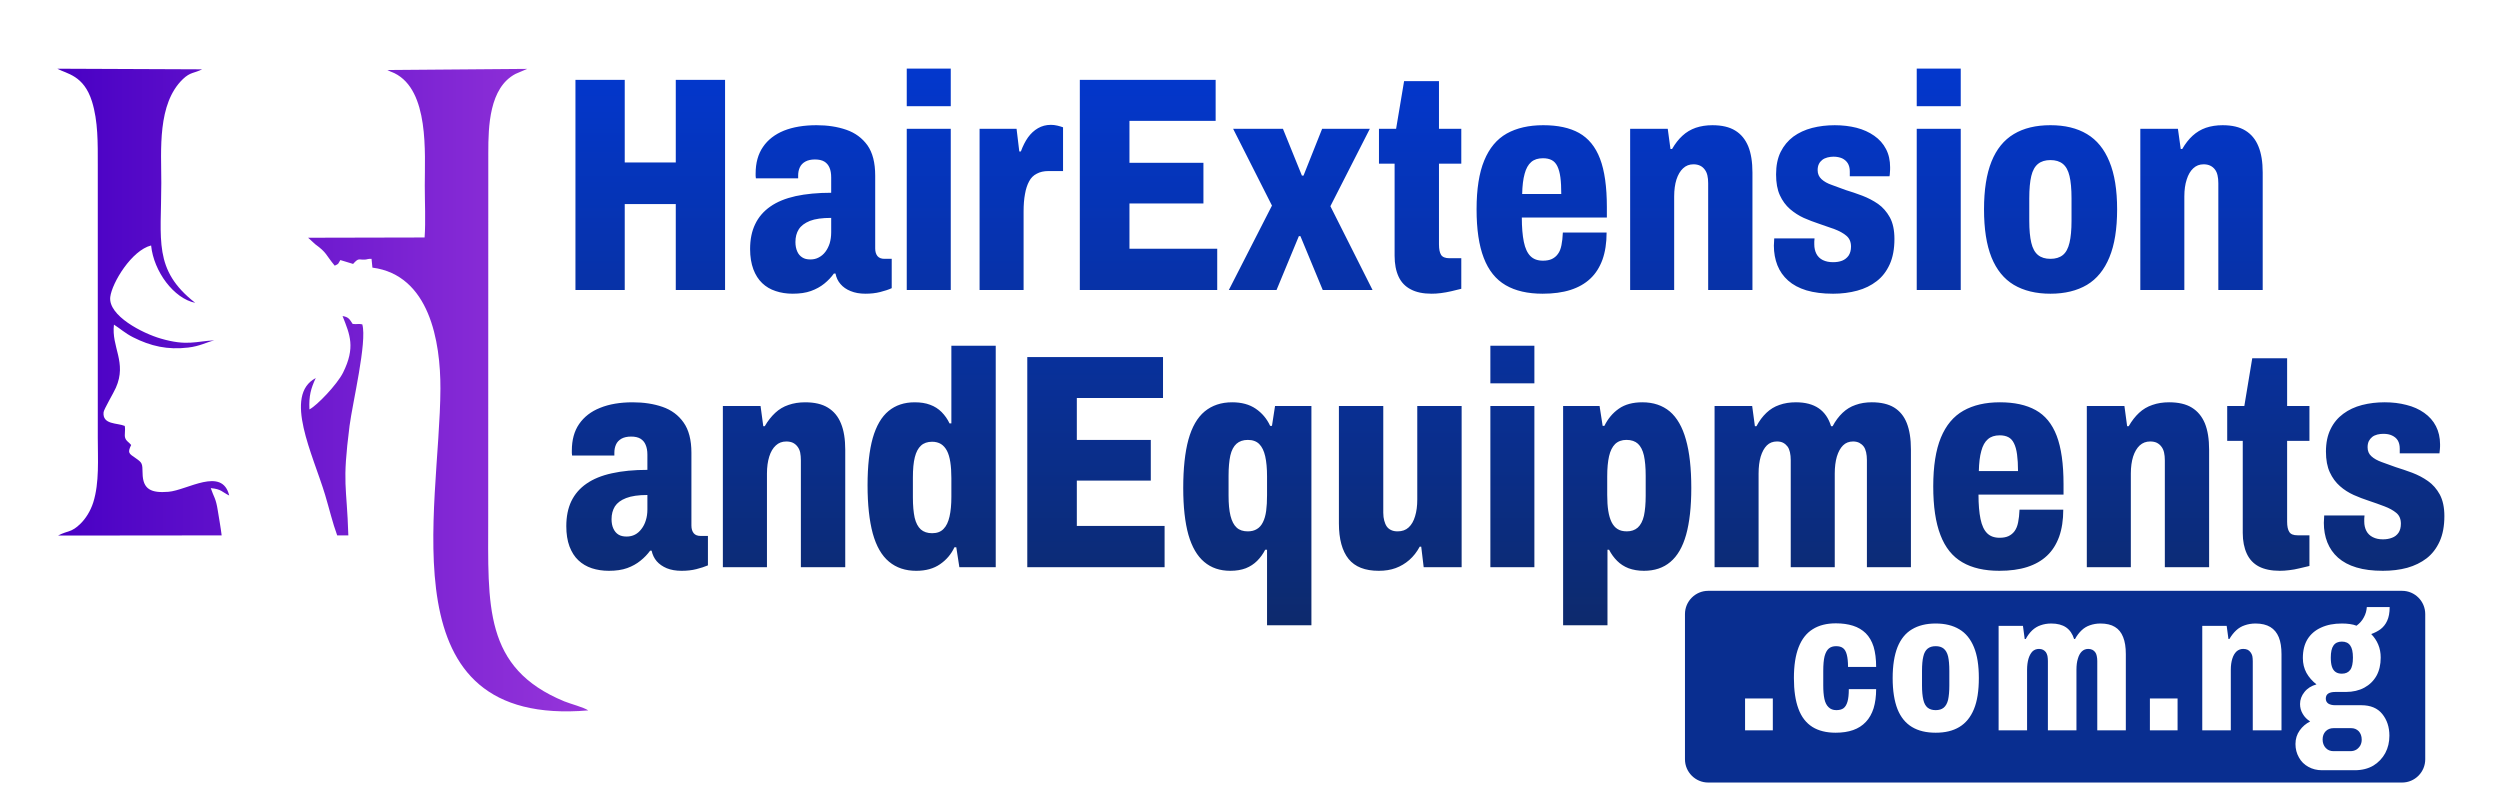
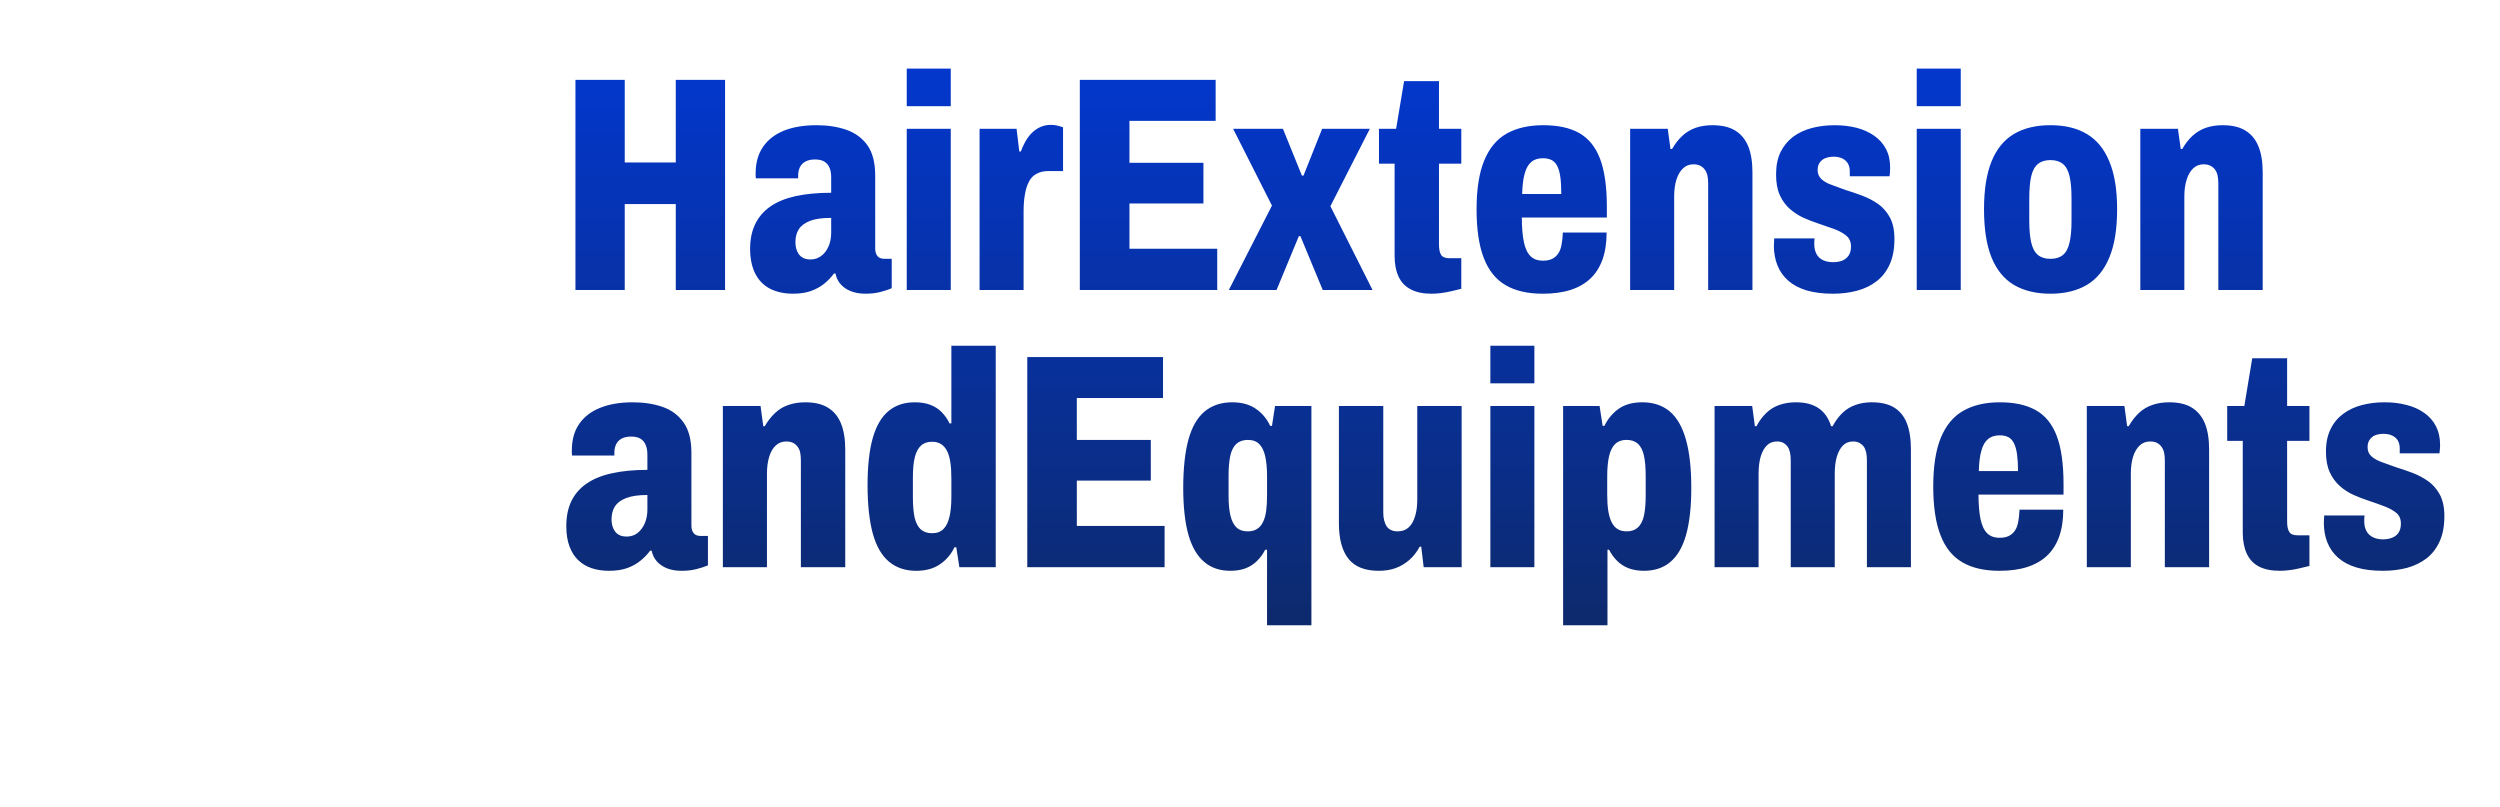
<svg xmlns="http://www.w3.org/2000/svg" xml:space="preserve" width="284.565mm" height="91.863mm" version="1.1" style="shape-rendering:geometricPrecision; text-rendering:geometricPrecision; image-rendering:optimizeQuality; fill-rule:evenodd; clip-rule:evenodd" viewBox="0 0 28456 9186">
  <defs>
    <style type="text/css">
   
    .fil0 {fill:#092E90}
    .fil1 {fill:url(#id0)}
    .fil2 {fill:url(#id1)}
   
  </style>
    <linearGradient id="id0" gradientUnits="userSpaceOnUse" x1="17134.4" y1="7117.05" x2="17134.4" y2="780.59">
      <stop offset="0" style="stop-opacity:1; stop-color:#0D2A6D" />
      <stop offset="1" style="stop-opacity:1; stop-color:#0337CD" />
    </linearGradient>
    <linearGradient id="id1" gradientUnits="userSpaceOnUse" x1="652.48" y1="4439.2" x2="6696.25" y2="4439.2">
      <stop offset="0" style="stop-opacity:1; stop-color:#4800C4" />
      <stop offset="1" style="stop-opacity:1; stop-color:#9635DA" />
    </linearGradient>
  </defs>
  <g id="Layer_x0020_1">
    <g id="_872410776">
-       <path class="fil0" d="M27342 8907l-7899 0c-145,0 -264,-119 -264,-264l0 -1654c0,-145 119,-264 264,-264l7899 0c145,0 263,119 263,264l0 1654c0,145 -118,264 -263,264zm-7479 -594l0 -363 316 0 0 363 -316 0zm1032 27c-107,0 -196,-22 -266,-66 -71,-45 -124,-113 -158,-205 -35,-93 -52,-210 -52,-351 0,-143 18,-260 54,-352 36,-92 89,-160 160,-204 71,-45 159,-67 264,-67 72,0 137,9 194,27 57,18 106,47 146,86 39,39 69,90 89,153 19,64 29,140 29,230l-320 0c0,-58 -5,-105 -14,-139 -9,-35 -23,-60 -43,-75 -19,-15 -46,-22 -79,-22 -34,0 -62,9 -83,27 -21,18 -37,47 -48,88 -10,40 -15,96 -15,167l0 166c0,59 4,109 13,152 9,42 25,74 48,95 22,22 51,33 88,33 34,0 62,-7 82,-22 20,-15 35,-40 45,-75 10,-34 15,-82 15,-142l311 0c0,83 -10,155 -29,218 -20,62 -49,114 -88,155 -39,42 -88,73 -145,93 -57,20 -123,30 -198,30zm1138 0c-107,0 -197,-21 -270,-65 -73,-44 -128,-111 -165,-203 -36,-92 -55,-210 -55,-354 0,-143 19,-260 55,-352 37,-92 92,-160 165,-203 73,-44 163,-66 270,-66 106,0 196,22 269,66 73,43 128,111 166,203 38,92 56,209 56,352 0,144 -18,262 -56,354 -38,92 -93,159 -166,203 -73,44 -163,65 -269,65zm0 -257c37,0 68,-9 91,-28 23,-19 40,-49 50,-90 9,-42 14,-95 14,-162l0 -166c0,-70 -5,-125 -14,-165 -10,-41 -27,-70 -50,-89 -23,-19 -54,-28 -91,-28 -38,0 -68,9 -92,28 -23,19 -40,48 -49,89 -10,40 -15,95 -15,165l0 166c0,67 5,120 15,162 9,41 26,71 49,90 24,19 54,28 92,28zm716 230l0 -1189 277 0 20 149 12 0c21,-39 45,-71 73,-98 28,-26 60,-46 96,-58 36,-13 76,-20 122,-20 69,0 125,15 168,44 43,30 73,74 91,132l11 0c21,-39 46,-71 74,-98 27,-26 59,-46 95,-58 37,-13 76,-20 120,-20 68,0 123,13 165,39 42,25 73,64 93,115 21,51 31,116 31,194l0 868 -325 0 0 -789c0,-21 -2,-40 -6,-58 -3,-17 -9,-31 -18,-43 -8,-11 -19,-20 -32,-27 -14,-6 -29,-10 -46,-10 -30,0 -54,10 -74,29 -20,20 -35,47 -45,83 -11,35 -16,77 -16,125l0 690 -325 0 0 -789c0,-21 -2,-40 -5,-58 -4,-17 -10,-31 -18,-43 -9,-11 -19,-20 -32,-27 -13,-6 -28,-10 -46,-10 -30,0 -55,10 -75,29 -19,20 -34,47 -45,83 -10,35 -16,77 -16,125l0 690 -324 0zm1722 0l0 -363 315 0 0 363 -315 0zm596 0l0 -1189 278 0 20 149 11 0c23,-39 48,-71 77,-98 28,-26 61,-46 98,-58 37,-13 78,-20 123,-20 69,0 125,14 168,40 43,26 75,65 96,116 21,51 31,116 31,194l0 866 -327 0 0 -787c0,-23 -2,-42 -5,-59 -4,-16 -11,-30 -20,-42 -9,-13 -20,-22 -33,-29 -14,-6 -30,-10 -50,-10 -30,0 -56,10 -77,29 -21,20 -37,47 -48,83 -11,35 -17,77 -17,125l0 690 -325 0zm1363 454c-58,0 -110,-13 -156,-39 -46,-25 -82,-61 -107,-107 -26,-46 -39,-96 -39,-152 0,-59 16,-110 48,-155 31,-44 71,-78 119,-102 -36,-23 -64,-51 -84,-86 -21,-35 -31,-72 -31,-113 0,-49 17,-95 50,-136 33,-42 79,-71 137,-87 -48,-38 -86,-81 -114,-131 -27,-50 -41,-106 -41,-169 0,-86 18,-158 54,-216 36,-57 87,-101 154,-131 67,-31 146,-46 236,-46 33,0 64,2 91,6 28,4 53,10 76,19 36,-27 64,-58 83,-95 20,-36 31,-75 34,-117l260 0c0,65 -10,117 -29,157 -18,40 -44,71 -75,95 -32,23 -67,41 -106,55 34,35 61,74 80,120 19,45 28,94 28,148 0,80 -16,149 -48,207 -33,58 -79,103 -138,135 -59,32 -130,49 -211,49l-119 0c-35,0 -62,6 -81,18 -18,12 -28,31 -28,58 0,24 10,43 28,56 19,12 45,19 78,19l298 0c105,0 185,33 239,100 54,67 81,149 81,247 0,72 -15,138 -47,198 -32,59 -77,106 -135,142 -59,35 -130,53 -212,53l-373 0zm131 -217l192 0c26,0 48,-6 67,-17 18,-11 33,-27 45,-46 11,-20 17,-42 17,-68 0,-40 -12,-72 -34,-96 -23,-23 -51,-35 -86,-35l-201 0c-36,0 -66,12 -89,35 -23,24 -35,55 -35,94 0,39 12,71 35,96 23,25 53,37 89,37zm95 -882c42,0 74,-14 95,-43 21,-28 31,-75 31,-140 0,-63 -10,-109 -31,-138 -21,-30 -53,-44 -95,-44 -42,0 -74,14 -95,44 -21,29 -31,75 -31,138 0,43 4,77 13,104 9,27 23,47 42,60 19,13 42,19 71,19z" />
      <path class="fil1" d="M6550 3301l0 -2392 561 0 0 940 581 0 0 -940 561 0 0 2392 -561 0 0 -978 -581 0 0 978 -561 0zm2472 42c-69,0 -134,-10 -193,-30 -59,-19 -110,-49 -153,-90 -43,-41 -77,-94 -101,-158 -24,-65 -37,-142 -37,-230 0,-109 19,-204 58,-284 38,-80 96,-147 172,-200 77,-54 173,-93 289,-119 116,-25 251,-38 404,-38l0 -174c0,-44 -6,-81 -19,-111 -13,-31 -33,-54 -59,-70 -27,-16 -62,-24 -107,-24 -44,0 -80,8 -109,24 -29,16 -50,38 -63,66 -13,28 -19,59 -19,94l0 31 -481 0c-2,-9 -3,-18 -3,-27 0,-10 0,-19 0,-28 0,-121 28,-222 84,-303 55,-81 135,-143 238,-185 103,-41 227,-62 371,-62 125,0 238,17 339,52 101,35 181,94 241,177 59,84 88,199 88,345l0 829c0,37 9,66 26,87 18,21 44,31 79,31l83 0 0 334c-37,17 -81,31 -132,44 -51,13 -107,19 -167,19 -65,0 -121,-10 -169,-30 -48,-19 -86,-46 -115,-80 -29,-33 -48,-73 -57,-120l-18 0c-30,42 -66,80 -109,115 -43,35 -94,63 -152,84 -58,21 -127,31 -209,31zm202 -390c35,0 67,-7 96,-23 29,-15 54,-36 75,-64 21,-28 37,-60 49,-97 11,-38 17,-79 17,-126l0 -163c-102,0 -183,11 -242,34 -59,24 -102,56 -127,96 -26,41 -38,89 -38,145 0,41 7,77 21,108 13,30 33,52 57,67 24,16 55,23 92,23zm1097 -1744l0 -428 501 0 0 428 -501 0zm0 2092l0 -1835 501 0 0 1835 -501 0zm829 0l0 -1835 421 0 31 258 18 0c23,-63 50,-116 81,-160 32,-44 69,-79 114,-105 44,-25 92,-38 146,-38 25,0 50,3 75,9 24,6 45,12 64,19l0 498 -167 0c-51,0 -95,10 -132,30 -38,19 -67,48 -87,87 -21,38 -37,86 -47,144 -11,58 -16,124 -16,198l0 895 -501 0zm1141 0l0 -2392 1546 0 0 467 -981 0 0 477 842 0 0 463 -842 0 0 515 999 0 0 470 -1564 0zm1696 0l491 -961 -442 -874 567 0 216 533 18 0 212 -533 543 0 -449 881 480 954 -567 0 -254 -613 -18 0 -254 613 -543 0zm2308 42c-95,0 -174,-16 -236,-49 -63,-32 -110,-81 -140,-146 -30,-65 -45,-144 -45,-237l0 -1048 -178 0 0 -397 195 0 91 -543 397 0 0 543 254 0 0 397 -254 0 0 919c0,54 8,93 24,119 16,25 48,38 94,38l136 0 0 348c-37,10 -75,19 -115,28 -39,9 -78,16 -117,21 -38,5 -73,7 -106,7zm1264 0c-169,0 -310,-32 -421,-97 -112,-65 -195,-169 -249,-310 -55,-142 -82,-326 -82,-554 0,-230 29,-415 87,-555 58,-141 143,-243 256,-307 113,-63 251,-95 416,-95 165,0 301,29 407,88 107,60 187,157 239,293 52,136 78,320 78,552l0 118 -968 0c0,112 8,204 23,277 15,73 40,127 75,162 35,35 82,52 143,52 39,0 73,-6 101,-19 27,-13 51,-32 69,-58 19,-25 32,-58 40,-99 8,-40 14,-89 16,-144l498 0c0,118 -16,221 -47,308 -32,87 -77,159 -138,216 -60,57 -136,100 -226,129 -91,29 -196,43 -317,43zm-233 -1135l445 0c0,-74 -3,-137 -10,-190 -7,-52 -19,-94 -35,-127 -16,-32 -37,-55 -64,-69 -27,-14 -60,-21 -99,-21 -56,0 -101,14 -134,43 -34,29 -59,74 -75,134 -17,61 -26,137 -28,230zm1229 1093l0 -1835 428 0 31 230 18 0c35,-60 74,-111 118,-151 44,-41 95,-71 152,-91 57,-19 120,-29 189,-29 107,0 194,20 260,61 66,40 115,100 148,179 32,79 48,179 48,299l0 1337 -504 0 0 -1215c0,-35 -3,-65 -9,-90 -6,-26 -16,-48 -30,-66 -14,-19 -31,-34 -52,-44 -21,-10 -46,-16 -76,-16 -47,0 -86,15 -119,46 -32,30 -57,72 -75,127 -17,54 -26,119 -26,193l0 1065 -501 0zm2308 42c-116,0 -216,-13 -301,-38 -85,-26 -154,-63 -209,-112 -54,-48 -95,-106 -122,-174 -26,-67 -40,-141 -40,-223 0,-11 1,-25 2,-40 1,-15 2,-29 2,-43l459 0c-2,14 -3,26 -3,36 0,11 0,22 0,33 0,40 8,75 24,107 16,31 41,55 73,71 33,16 71,24 115,24 40,0 74,-5 105,-17 30,-12 54,-31 73,-57 18,-27 28,-61 28,-103 0,-54 -18,-95 -53,-124 -34,-29 -80,-54 -135,-75 -56,-20 -115,-41 -178,-62 -58,-19 -115,-41 -172,-66 -57,-26 -109,-60 -157,-101 -48,-42 -86,-94 -115,-157 -29,-63 -43,-142 -43,-237 0,-100 17,-185 52,-256 35,-70 83,-128 144,-174 62,-45 133,-78 214,-99 82,-21 168,-31 258,-31 88,0 171,10 247,29 77,20 144,50 202,91 58,40 103,91 134,151 32,61 47,130 47,209 0,16 0,34 -2,54 -1,20 -2,36 -5,47l-452 0 0 -56c0,-37 -8,-67 -23,-92 -15,-24 -37,-43 -64,-56 -28,-12 -61,-19 -98,-19 -23,0 -46,3 -70,9 -23,6 -42,15 -59,28 -16,13 -29,28 -38,47 -9,18 -14,42 -14,69 0,42 15,76 44,103 29,27 68,49 118,66 50,18 103,37 158,58 61,18 123,40 188,64 65,25 125,56 180,94 54,38 99,90 134,153 35,64 52,146 52,246 0,114 -18,210 -54,289 -36,79 -85,143 -148,191 -63,49 -136,85 -221,108 -85,23 -177,35 -277,35zm954 -2134l0 -428 501 0 0 428 -501 0zm0 2092l0 -1835 501 0 0 1835 -501 0zm1522 42c-165,0 -304,-34 -417,-101 -112,-67 -197,-172 -254,-313 -57,-142 -85,-324 -85,-547 0,-220 28,-401 85,-543 57,-142 142,-246 254,-313 113,-68 252,-101 417,-101 164,0 303,33 416,101 112,67 197,171 255,313 59,142 88,323 88,543 0,223 -29,405 -88,547 -58,141 -143,246 -255,313 -113,67 -252,101 -416,101zm0 -397c58,0 105,-14 141,-43 36,-29 61,-76 76,-140 15,-63 23,-146 23,-249l0 -257c0,-107 -8,-192 -23,-254 -15,-63 -40,-109 -76,-138 -36,-29 -83,-43 -141,-43 -58,0 -105,14 -141,43 -36,29 -62,75 -77,138 -15,62 -23,147 -23,254l0 257c0,103 8,186 23,249 15,64 41,111 77,140 36,29 83,43 141,43zm1023 355l0 -1835 428 0 32 230 17 0c35,-60 74,-111 118,-151 45,-41 95,-71 152,-91 57,-19 120,-29 190,-29 106,0 193,20 259,61 66,40 116,100 148,179 33,79 49,179 49,299l0 1337 -505 0 0 -1215c0,-35 -3,-65 -9,-90 -6,-26 -15,-48 -29,-66 -14,-19 -32,-34 -53,-44 -20,-10 -46,-16 -76,-16 -47,0 -86,15 -119,46 -32,30 -57,72 -74,127 -18,54 -27,119 -27,193l0 1065 -501 0zm-17432 3196c-70,0 -134,-10 -193,-29 -60,-20 -111,-50 -154,-91 -43,-40 -76,-93 -101,-158 -24,-65 -36,-142 -36,-230 0,-109 19,-204 57,-284 39,-80 96,-147 173,-200 76,-53 173,-93 289,-118 116,-26 250,-39 404,-39l0 -174c0,-44 -7,-81 -20,-111 -12,-30 -32,-53 -59,-70 -27,-16 -62,-24 -106,-24 -44,0 -81,8 -110,24 -29,17 -50,39 -62,66 -13,28 -19,60 -19,94l0 32 -481 0c-2,-9 -3,-19 -3,-28 0,-9 0,-19 0,-28 0,-121 27,-222 83,-303 56,-81 135,-143 239,-184 103,-42 227,-63 370,-63 126,0 239,17 340,52 101,35 181,94 240,178 59,83 89,198 89,344l0 829c0,37 9,66 26,87 17,21 44,31 78,31l84 0 0 335c-37,16 -81,30 -132,43 -51,13 -107,19 -168,19 -65,0 -121,-10 -168,-29 -48,-20 -86,-47 -115,-80 -29,-34 -48,-74 -58,-120l-17 0c-30,41 -67,80 -110,114 -43,35 -93,63 -151,84 -58,21 -128,31 -209,31zm202 -390c35,0 67,-7 96,-22 29,-15 53,-37 74,-65 21,-27 38,-60 49,-97 12,-37 18,-79 18,-125l0 -164c-103,0 -183,12 -242,35 -60,23 -102,55 -128,95 -25,41 -38,89 -38,145 0,42 7,78 21,108 14,30 33,53 58,68 24,15 55,22 92,22zm1096 349l0 -1835 429 0 31 230 17 0c35,-61 75,-111 119,-152 44,-41 94,-71 151,-90 57,-20 120,-30 190,-30 107,0 193,20 259,61 67,41 116,100 148,179 33,79 49,179 49,300l0 1337 -505 0 0 -1216c0,-34 -3,-64 -8,-90 -6,-26 -16,-48 -30,-66 -14,-19 -31,-33 -52,-44 -21,-10 -47,-15 -77,-15 -46,0 -86,15 -118,45 -33,30 -58,72 -75,127 -17,55 -26,119 -26,193l0 1066 -502 0zm2201 41c-123,0 -226,-34 -310,-104 -84,-70 -145,-177 -185,-322 -39,-145 -59,-328 -59,-548 0,-219 20,-397 59,-537 40,-139 100,-242 180,-308 80,-66 179,-99 297,-99 68,0 126,9 176,28 50,18 94,46 131,83 37,38 67,80 90,129l21 0 0 -884 505 0 0 2521 -414 0 -35 -227 -21 0c-37,79 -92,144 -164,193 -72,50 -162,75 -271,75zm181 -428c56,0 99,-16 130,-49 32,-32 54,-79 68,-141 14,-61 21,-136 21,-224l0 -213c0,-69 -4,-130 -12,-182 -8,-53 -21,-96 -38,-129 -18,-34 -40,-59 -68,-77 -28,-17 -62,-26 -101,-26 -53,0 -96,15 -127,44 -32,29 -55,73 -70,132 -15,59 -22,136 -22,231l0 227c0,93 7,169 20,230 14,60 38,105 70,134 33,29 76,43 129,43zm1083 387l0 -2392 1545 0 0 466 -981 0 0 477 842 0 0 463 -842 0 0 516 999 0 0 470 -1563 0zm2729 661l0 -860 -21 0c-25,49 -56,91 -92,127 -36,36 -79,64 -129,84 -50,19 -108,29 -176,29 -118,0 -217,-33 -297,-101 -80,-67 -140,-170 -180,-309 -39,-140 -59,-317 -59,-533 0,-223 20,-406 59,-550 40,-144 101,-251 185,-321 84,-69 188,-104 313,-104 107,0 196,24 268,73 72,49 127,114 164,195l21 0 35 -226 414 0 0 2496 -505 0zm-219 -1069c39,0 74,-8 103,-26 29,-17 52,-43 69,-78 18,-35 30,-78 37,-129 7,-51 10,-111 10,-181l0 -212c0,-91 -7,-167 -21,-229 -14,-61 -36,-107 -68,-139 -31,-31 -74,-47 -130,-47 -53,0 -96,15 -129,44 -32,29 -56,73 -70,134 -13,60 -20,137 -20,230l0 226c0,93 7,169 22,230 15,60 38,105 70,134 31,29 74,43 127,43zm1490 449c-156,0 -270,-45 -343,-135 -73,-91 -110,-226 -110,-404l0 -1337 505 0 0 1215c0,35 4,65 11,90 7,26 16,48 29,67 13,18 30,32 51,41 21,10 45,14 73,14 51,0 93,-15 125,-45 33,-30 57,-73 73,-127 17,-55 25,-118 25,-190l0 -1065 505 0 0 1835 -432 0 -28 -234 -17 0c-33,61 -72,111 -119,152 -46,40 -98,71 -155,92 -57,21 -121,31 -193,31zm1271 -2134l0 -428 501 0 0 428 -501 0zm0 2093l0 -1835 501 0 0 1835 -501 0zm828 661l0 -2496 415 0 35 226 20 0c40,-81 94,-146 164,-195 70,-49 159,-73 268,-73 125,0 229,35 312,104 82,70 144,177 184,321 41,144 61,327 61,550 0,216 -20,393 -59,533 -39,139 -99,242 -179,309 -80,68 -181,101 -301,101 -65,0 -123,-10 -175,-29 -51,-20 -94,-48 -130,-84 -36,-36 -67,-78 -92,-127l-18 0 0 860 -505 0zm725 -1069c51,0 92,-14 125,-43 32,-29 56,-74 70,-134 13,-61 20,-137 20,-230l0 -226c0,-93 -7,-170 -20,-230 -14,-61 -37,-105 -68,-134 -32,-29 -75,-44 -131,-44 -53,0 -96,16 -129,47 -32,32 -55,78 -69,139 -14,62 -21,138 -21,229l0 212c0,70 4,130 12,181 8,51 21,94 38,129 18,35 40,61 68,78 28,18 63,26 105,26zm999 408l0 -1835 428 0 31 230 18 0c32,-61 70,-111 113,-152 43,-41 92,-71 148,-90 56,-20 118,-30 188,-30 107,0 193,23 259,68 66,45 113,113 141,204l18 0c32,-61 70,-111 113,-152 43,-41 92,-71 148,-90 55,-20 117,-30 184,-30 105,0 189,20 254,59 65,40 114,99 145,178 31,79 47,178 47,299l0 1341 -501 0 0 -1219c0,-32 -3,-62 -9,-89 -6,-26 -15,-49 -28,-66 -13,-17 -30,-31 -50,-42 -21,-10 -45,-15 -70,-15 -46,0 -85,15 -115,45 -30,30 -53,72 -70,127 -16,55 -24,119 -24,193l0 1066 -501 0 0 -1219c0,-32 -3,-62 -9,-89 -6,-26 -15,-49 -28,-66 -13,-17 -29,-31 -49,-42 -19,-10 -43,-15 -71,-15 -46,0 -85,15 -115,45 -30,30 -53,72 -70,127 -16,55 -24,119 -24,193l0 1066 -501 0zm3241 41c-169,0 -310,-32 -421,-97 -112,-65 -195,-168 -249,-310 -55,-142 -82,-326 -82,-554 0,-229 29,-414 87,-555 58,-140 143,-242 256,-306 113,-64 251,-96 416,-96 165,0 301,30 407,89 107,59 187,156 239,292 52,136 78,320 78,552l0 118 -968 0c0,112 8,204 23,277 15,73 40,127 75,162 35,35 82,52 143,52 39,0 73,-6 101,-19 27,-13 51,-32 69,-57 19,-26 32,-59 40,-99 8,-41 14,-89 16,-145l498 0c0,118 -16,221 -47,308 -32,87 -77,159 -138,216 -60,57 -136,100 -226,129 -91,29 -196,43 -317,43zm-233 -1135l446 0c0,-74 -4,-137 -11,-189 -7,-53 -19,-95 -35,-127 -16,-33 -37,-56 -64,-70 -27,-14 -60,-21 -99,-21 -56,0 -101,15 -134,44 -34,29 -59,73 -75,134 -17,60 -26,137 -28,229zm1229 1094l0 -1835 428 0 31 230 18 0c35,-61 74,-111 118,-152 44,-41 95,-71 152,-90 57,-20 120,-30 189,-30 107,0 194,20 260,61 66,41 115,100 148,179 32,79 48,179 48,300l0 1337 -504 0 0 -1216c0,-34 -3,-64 -9,-90 -6,-26 -16,-48 -30,-66 -14,-19 -31,-33 -52,-44 -21,-10 -46,-15 -76,-15 -47,0 -86,15 -119,45 -32,30 -57,72 -75,127 -17,55 -26,119 -26,193l0 1066 -501 0zm2197 41c-95,0 -174,-16 -237,-48 -63,-33 -109,-82 -139,-147 -30,-65 -46,-144 -46,-236l0 -1048 -177 0 0 -397 195 0 90 -543 397 0 0 543 254 0 0 397 -254 0 0 919c0,53 8,93 25,118 16,26 47,38 94,38l135 0 0 349c-37,9 -75,18 -114,27 -40,10 -79,17 -117,21 -38,5 -74,7 -106,7zm1173 0c-116,0 -216,-12 -301,-38 -85,-25 -154,-63 -209,-111 -55,-49 -95,-107 -122,-174 -27,-68 -40,-142 -40,-223 0,-12 1,-25 2,-40 1,-15 2,-30 2,-44l459 0c-2,14 -3,26 -3,37 0,10 0,21 0,33 0,39 8,75 24,106 16,31 41,55 73,71 33,17 71,25 115,25 39,0 74,-6 104,-18 31,-11 55,-30 74,-57 18,-27 27,-61 27,-103 0,-53 -17,-94 -52,-123 -35,-29 -80,-54 -136,-75 -55,-21 -114,-42 -177,-63 -58,-19 -116,-41 -172,-66 -57,-26 -110,-59 -157,-101 -48,-42 -86,-94 -115,-157 -29,-62 -44,-141 -44,-236 0,-100 18,-186 53,-256 34,-71 83,-129 144,-174 62,-46 133,-79 214,-100 82,-21 167,-31 258,-31 88,0 171,10 247,30 77,19 144,49 202,90 58,41 103,91 134,152 31,60 47,130 47,208 0,17 0,35 -2,54 -1,20 -3,36 -5,47l-452 0 0 -55c0,-37 -8,-68 -23,-93 -15,-24 -37,-42 -65,-55 -27,-13 -60,-19 -97,-19 -23,0 -46,2 -70,8 -23,6 -43,15 -59,28 -16,13 -29,29 -38,47 -9,19 -14,42 -14,70 0,42 14,76 43,102 29,27 69,49 119,67 50,17 103,36 158,57 61,19 123,40 188,64 65,25 125,56 180,95 54,38 99,89 134,153 34,64 52,145 52,245 0,114 -18,210 -54,289 -36,79 -85,143 -148,192 -63,48 -136,84 -221,108 -85,23 -177,34 -277,34z" />
-       <path class="fil2" d="M3522 4660c-7,-154 16,-237 72,-357 -373,196 -31,872 107,1331 45,150 85,319 137,460l127 0c-18,-586 -73,-566 14,-1249 34,-261 201,-954 145,-1153 -46,-11 -52,2 -110,-5 -36,-55 -46,-78 -115,-90 85,215 148,357 6,644 -68,136 -297,375 -383,419zm1311 -1957l-1326 3 81 74c136,99 116,117 222,244 53,-24 35,-20 64,-64l145 44c66,-74 64,-45 134,-49 31,-2 29,-10 76,-9l10 100c649,85 776,840 774,1379 -5,1385 -631,3858 1683,3661 -55,-37 -200,-73 -273,-103 -922,-380 -866,-1093 -866,-2096l1 -4151c0,-296 11,-738 310,-895l133 -57 -1591 13c16,9 15,8 32,16 22,10 23,8 48,20 397,196 345,907 345,1279 0,186 11,410 -2,591zm-4181 -1921c108,59 301,73 395,373 70,226 66,475 66,720l0 3107c0,243 19,510 -51,735 -33,104 -89,188 -146,244 -104,102 -138,74 -256,135l1863 -2c-11,-92 -29,-187 -44,-283 -22,-143 -45,-151 -80,-255 123,11 128,45 210,84 -80,-332 -479,-59 -693,-42 -191,15 -291,-24 -293,-212 -2,-113 -3,-118 -80,-172 -77,-52 -93,-60 -50,-149 -28,-35 -54,-41 -68,-80 -12,-36 5,-84 -5,-137 -84,-36 -256,-12 -241,-156 4,-35 115,-221 140,-279 128,-289 -53,-461 -22,-718 65,41 129,99 216,143 203,103 395,146 629,118 134,-16 198,-57 297,-82 -210,10 -309,67 -608,-20 -208,-60 -601,-260 -576,-474 20,-162 244,-531 465,-586 30,298 260,604 502,653 -480,-375 -386,-711 -386,-1363 0,-379 -47,-902 246,-1184 85,-81 127,-65 219,-111l-1649 -7z" />
    </g>
  </g>
</svg>